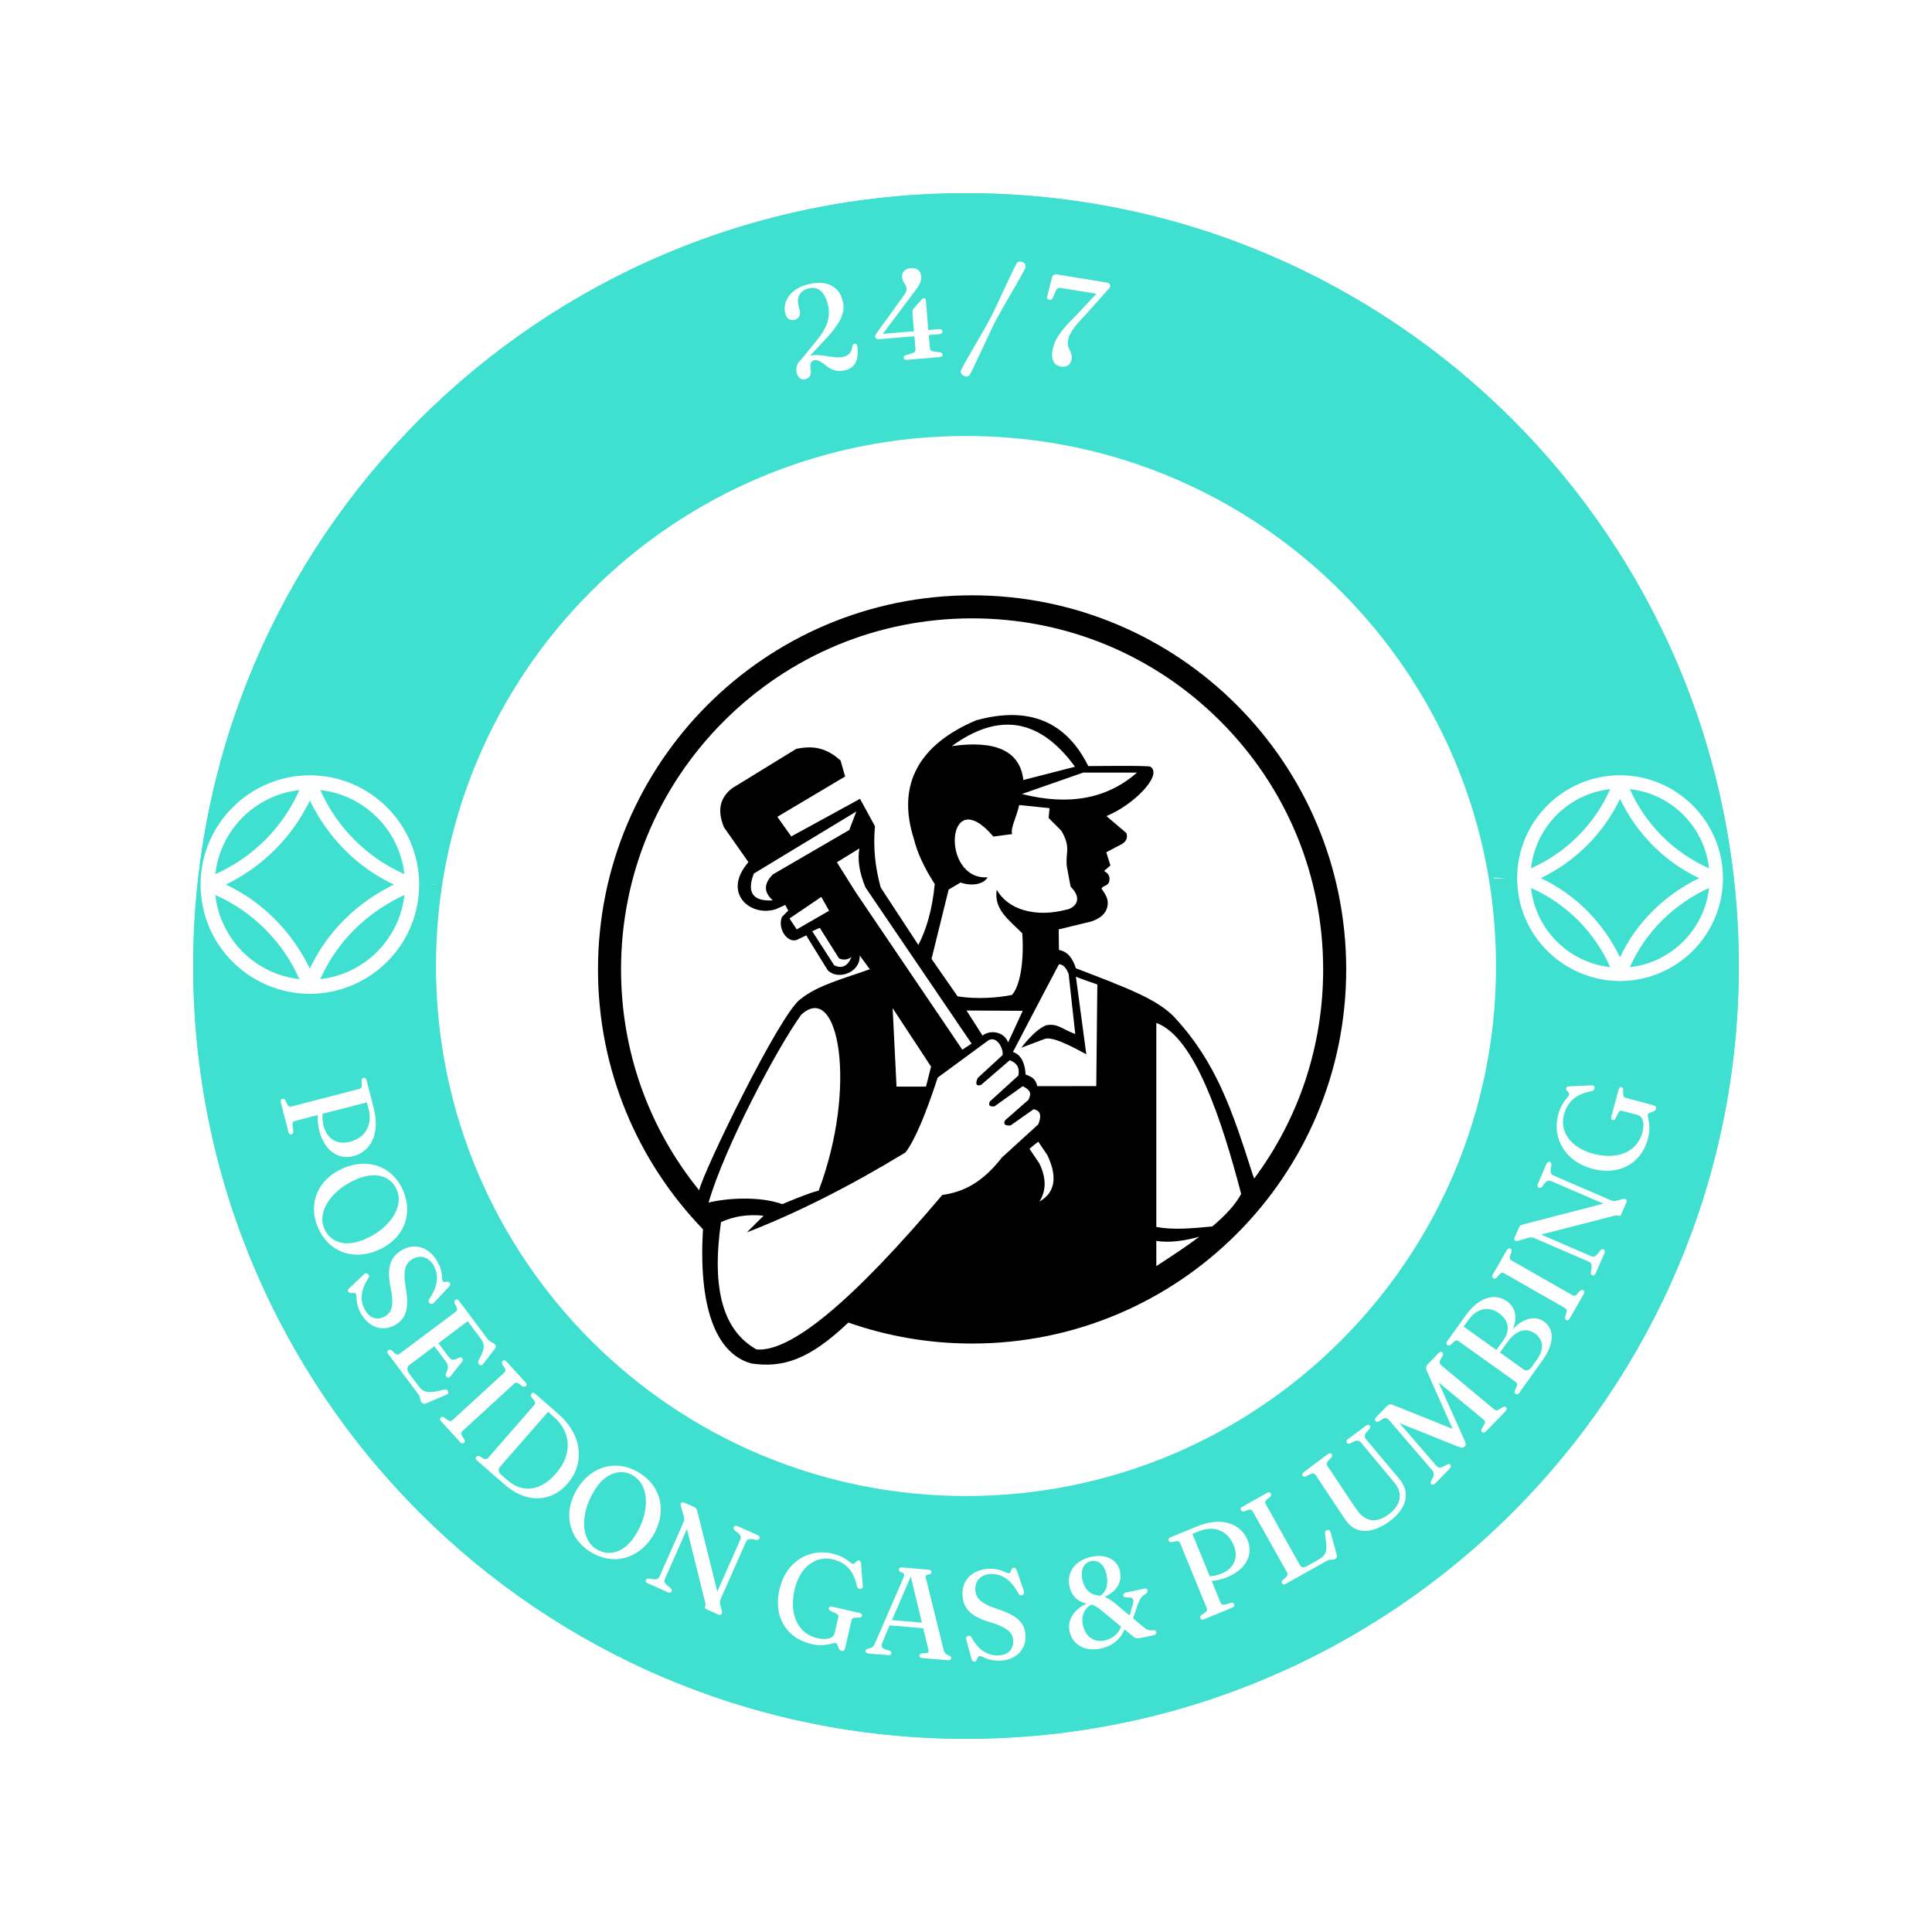
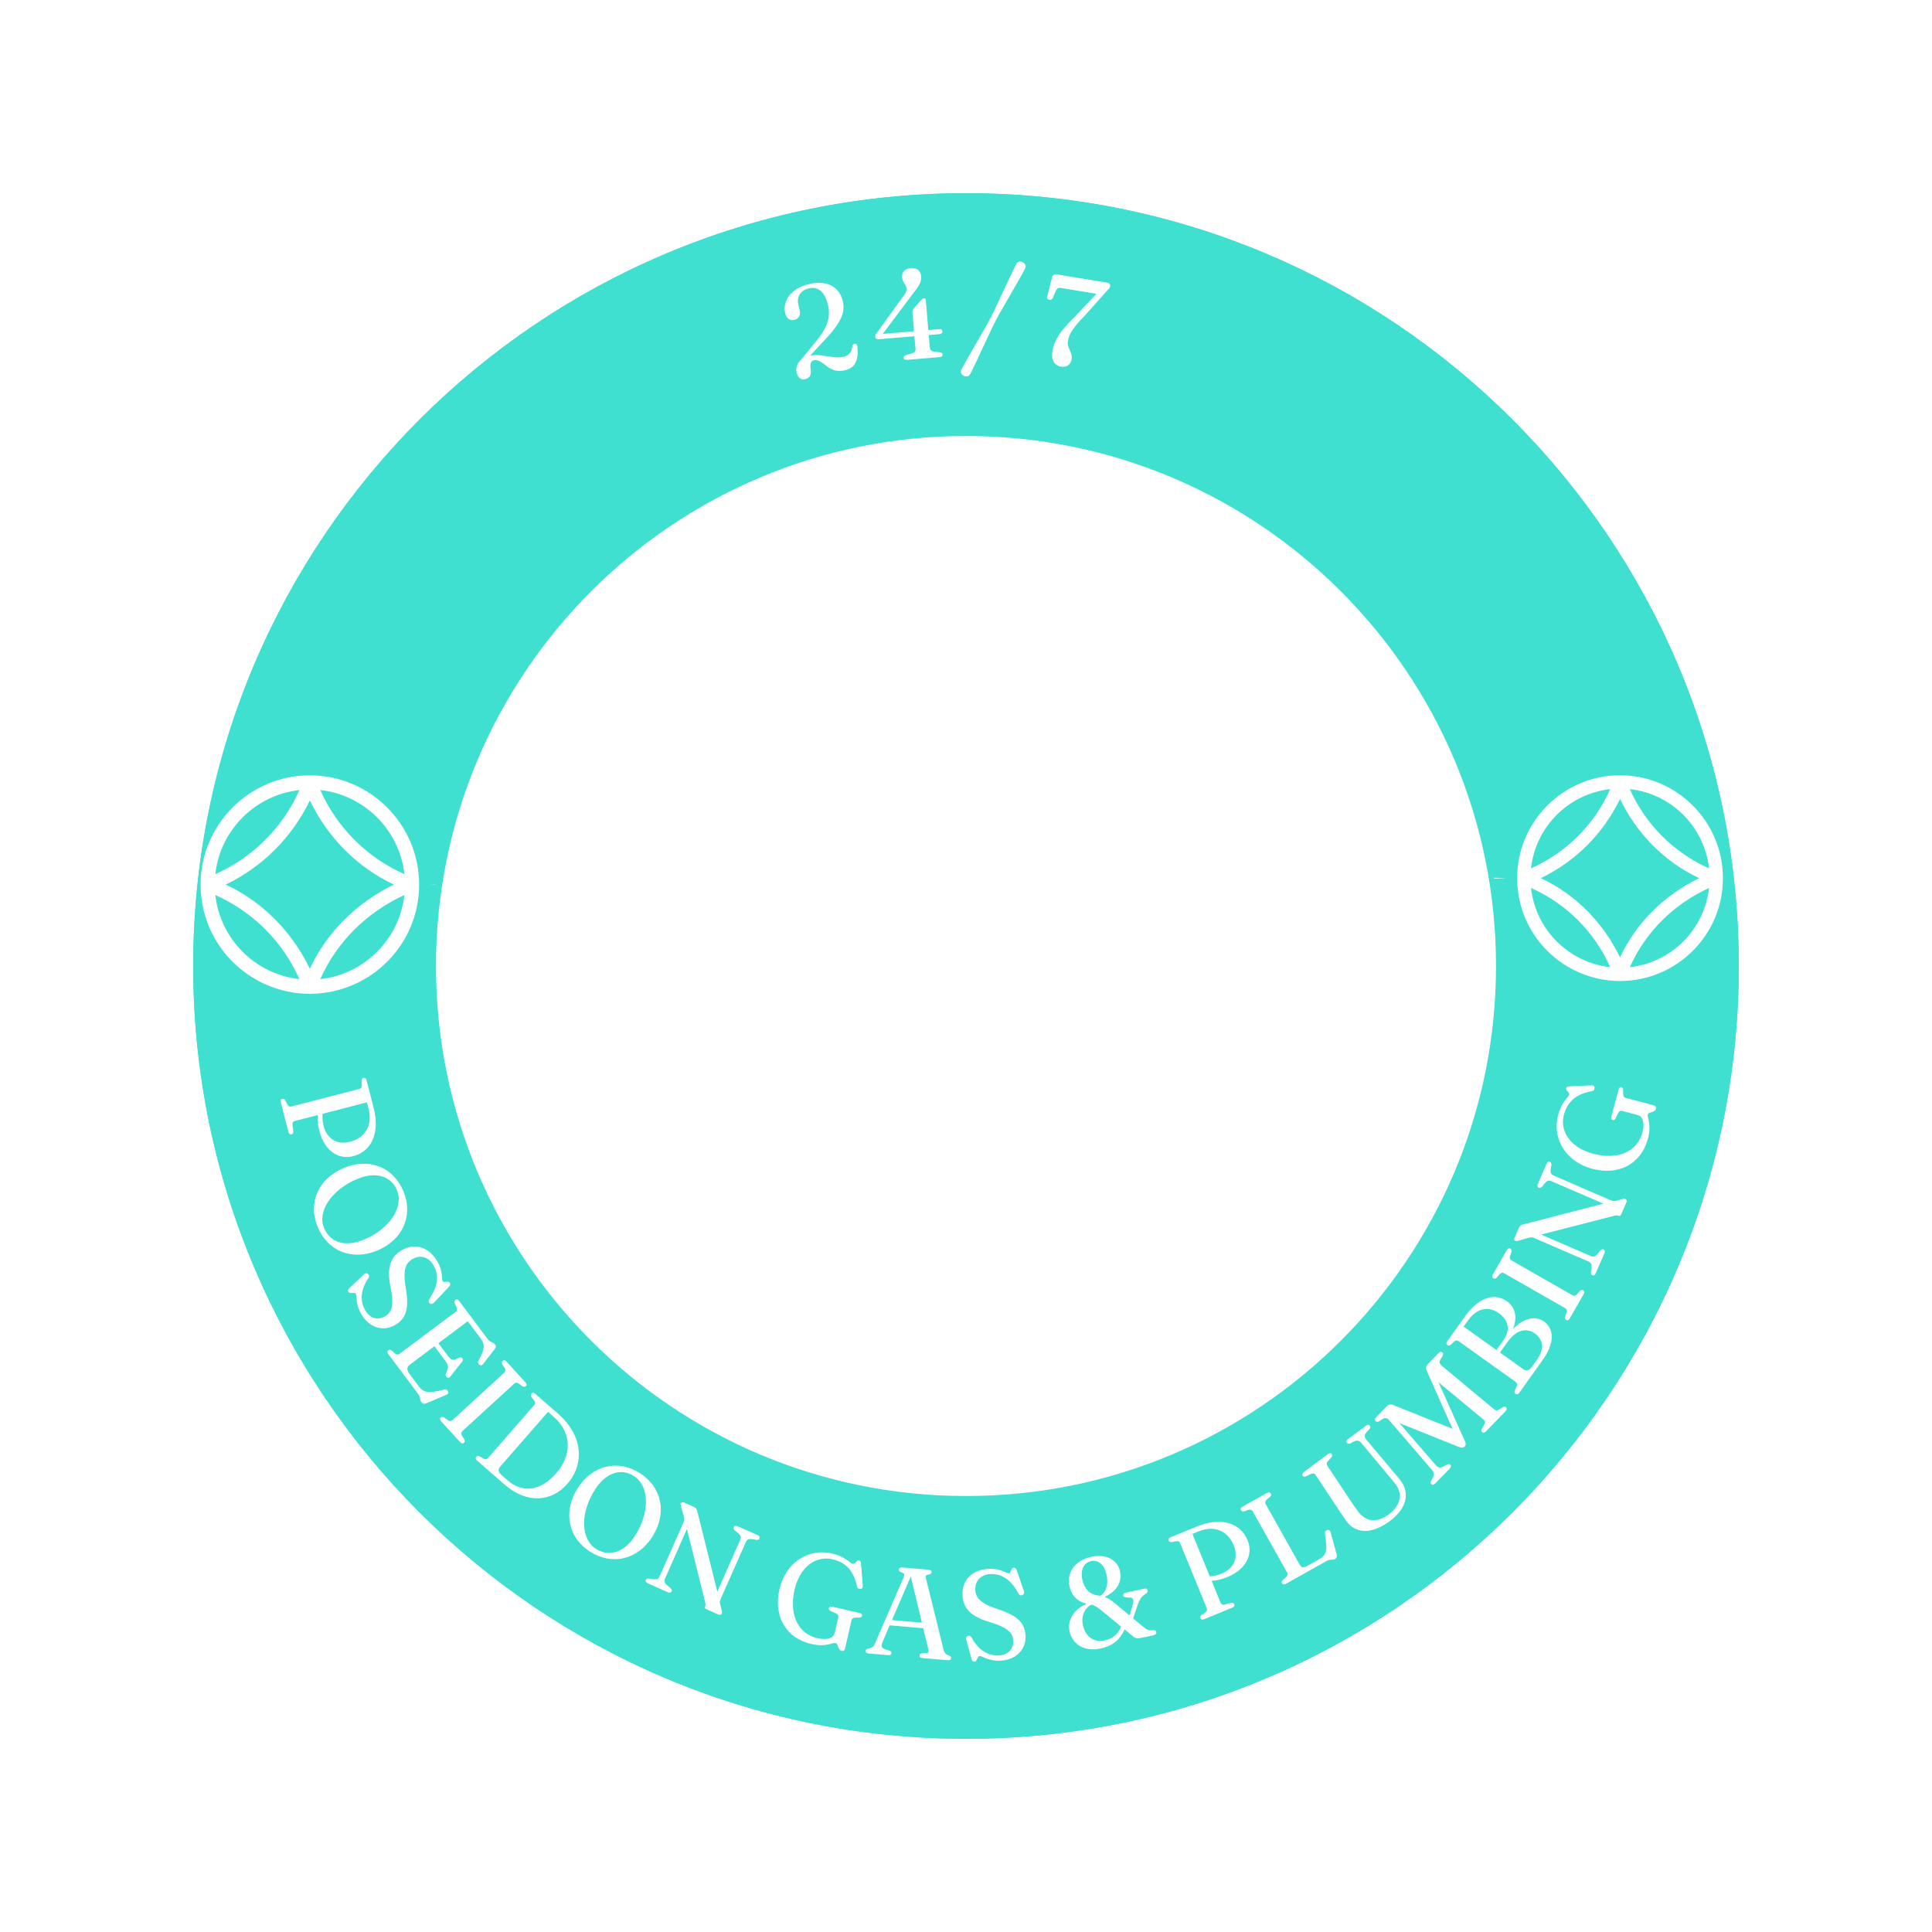
<svg xmlns="http://www.w3.org/2000/svg" width="500" zoomAndPan="magnify" viewBox="0 0 375 375" height="500" preserveAspectRatio="xMidYMid meet" version="1.0">
  <defs>
    <g />
    <clipPath id="26004ac41a">
      <path d="M 37.5 37.5 L 337.5 37.5 L 337.5 337.5 L 37.5 337.5 Z M 37.5 37.5 " clip-rule="nonzero" />
    </clipPath>
    <clipPath id="7e4378c362">
      <path d="M 187.5 37.5 C 104.656 37.5 37.5 104.656 37.5 187.5 C 37.5 270.344 104.656 337.5 187.5 337.5 C 270.344 337.5 337.5 270.344 337.5 187.5 C 337.5 104.656 270.344 37.5 187.5 37.5 Z M 187.5 37.5 " clip-rule="nonzero" />
    </clipPath>
    <clipPath id="b3d66720db">
-       <path d="M 84.625 84.625 L 290.375 84.625 L 290.375 290.375 L 84.625 290.375 Z M 84.625 84.625 " clip-rule="nonzero" />
+       <path d="M 84.625 84.625 L 290.375 84.625 L 290.375 290.375 L 84.625 290.375 M 84.625 84.625 " clip-rule="nonzero" />
    </clipPath>
    <clipPath id="4155002281">
      <path d="M 187.5 84.625 C 130.684 84.625 84.625 130.684 84.625 187.5 C 84.625 244.316 130.684 290.375 187.5 290.375 C 244.316 290.375 290.375 244.316 290.375 187.5 C 290.375 130.684 244.316 84.625 187.5 84.625 Z M 187.5 84.625 " clip-rule="nonzero" />
    </clipPath>
    <clipPath id="5b0d9d3606">
      <path d="M 34.168 150.355 L 84.418 150.355 L 84.418 193 L 34.168 193 Z M 34.168 150.355 " clip-rule="nonzero" />
    </clipPath>
    <clipPath id="87dab9ec61">
      <path d="M 289.988 150.355 L 337.238 150.355 L 337.238 190.855 L 289.988 190.855 Z M 289.988 150.355 " clip-rule="nonzero" />
    </clipPath>
    <clipPath id="5f84f4966d">
-       <path d="M 116 115.551 L 261.434 115.551 L 261.434 265 L 116 265 Z M 116 115.551 " clip-rule="nonzero" />
-     </clipPath>
+       </clipPath>
  </defs>
  <rect x="-37.5" width="450" fill="#ffffff" y="-37.5" height="450" fill-opacity="1" />
  <rect x="-37.5" width="450" fill="#ffffff" y="-37.5" height="450" fill-opacity="1" />
  <g clip-path="url(#26004ac41a)">
    <g clip-path="url(#7e4378c362)">
      <path fill="#40e0d0" d="M 37.5 37.5 L 337.5 37.5 L 337.5 337.5 L 37.5 337.5 Z M 37.5 37.5 " fill-opacity="1" fill-rule="nonzero" />
      <path stroke-linecap="butt" transform="matrix(0.75, 0, 0, 0.75, 37.5, 37.5)" fill="none" stroke-linejoin="miter" d="M 200 0 C 89.542 0 -0 89.542 -0 200 C -0 310.458 89.542 400 200 400 C 310.458 400 400 310.458 400 200 C 400 89.542 310.458 0 200 0 Z M 200 0 " stroke="#40e0d0" stroke-width="4" stroke-opacity="1" stroke-miterlimit="4" />
    </g>
  </g>
  <g clip-path="url(#b3d66720db)">
    <g clip-path="url(#4155002281)">
      <path fill="#ffffff" d="M 84.625 84.625 L 290.375 84.625 L 290.375 290.375 L 84.625 290.375 Z M 84.625 84.625 " fill-opacity="1" fill-rule="nonzero" />
    </g>
  </g>
  <g clip-path="url(#5b0d9d3606)">
    <path fill="#ffffff" d="M 62.168 153.348 C 70.746 154.301 77.539 161.094 78.492 169.672 C 71.223 166.453 65.387 160.617 62.168 153.348 Z M 58.117 153.348 C 54.898 160.617 49.062 166.453 41.793 169.672 C 42.746 161.094 49.539 154.301 58.117 153.348 Z M -233.199 171.695 C -233.199 171.695 -219.973 172.172 -199.48 172.77 C -194.238 172.887 -188.637 173.125 -182.562 173.246 C -177.199 173.363 -171.602 173.484 -165.641 173.484 C -157.062 173.602 -148.008 173.602 -138.715 173.602 C -125.609 173.602 -111.906 173.602 -98.203 173.723 C -84.504 173.723 -70.801 173.723 -57.695 173.723 C -48.402 173.723 -39.227 173.723 -30.766 173.602 C -23.617 173.484 -16.828 173.363 -10.512 173.246 C -1.695 173.008 6.289 172.77 13.078 172.531 C 27.734 172.055 36.672 171.695 36.672 171.695 C 36.672 171.695 27.734 171.34 13.078 170.863 C 6.289 170.625 -1.695 170.387 -10.512 170.148 C -16.828 170.027 -23.617 169.91 -30.766 169.789 C -39.348 169.672 -48.402 169.672 -57.695 169.672 C -70.801 169.672 -84.504 169.672 -98.203 169.672 C -111.906 169.672 -125.609 169.672 -138.715 169.789 C -148.008 169.789 -157.184 169.91 -165.641 169.91 C -171.48 170.027 -177.199 170.148 -182.562 170.148 C -188.637 170.266 -194.238 170.387 -199.48 170.625 C -219.973 171.219 -233.199 171.695 -233.199 171.695 Z M 83.613 171.695 C 83.613 171.695 96.84 172.172 117.332 172.77 C 122.574 172.887 128.176 173.125 134.254 173.246 C 139.613 173.363 145.215 173.484 151.172 173.484 C 159.75 173.602 168.805 173.602 178.219 173.602 C 191.324 173.602 205.027 173.602 218.727 173.723 C 232.43 173.723 246.133 173.723 259.238 173.723 C 268.531 173.723 277.707 173.723 286.285 173.602 C 293.434 173.484 300.227 173.363 306.539 173.246 C 315.477 173.008 323.34 172.77 330.133 172.531 C 344.785 172.055 353.723 171.695 353.723 171.695 C 353.723 171.695 344.785 171.34 330.133 170.863 C 323.34 170.625 315.355 170.387 306.539 170.148 C 300.227 170.027 293.434 169.91 286.285 169.789 C 277.707 169.672 268.652 169.672 259.238 169.672 C 246.133 169.672 232.43 169.672 218.727 169.672 C 205.027 169.672 191.324 169.672 178.219 169.789 C 168.805 169.789 159.75 169.91 151.172 169.91 C 145.332 170.027 139.613 170.148 134.254 170.148 C 128.176 170.266 122.574 170.387 117.332 170.625 C 96.84 171.219 83.613 171.695 83.613 171.695 Z M 60.141 155.371 C 63.598 162.523 69.316 168.359 76.465 171.695 C 69.316 175.152 63.48 180.871 60.141 188.02 C 56.688 180.871 50.969 175.031 43.82 171.695 C 50.969 168.242 56.688 162.523 60.141 155.371 Z M 78.492 173.723 C 77.539 182.301 70.746 189.094 62.168 190.047 C 65.387 182.777 71.223 177.059 78.492 173.723 Z M 41.793 173.723 C 49.062 176.938 54.898 182.777 58.117 190.047 C 49.539 189.094 42.746 182.301 41.793 173.723 Z M 60.141 192.906 C 60.141 192.906 60.141 192.906 60.023 192.906 C 48.348 192.785 38.934 183.371 38.934 171.695 C 38.934 160.02 48.465 150.488 60.141 150.488 C 71.82 150.488 81.352 160.02 81.352 171.695 C 81.352 183.371 71.938 192.785 60.262 192.906 C 60.141 192.906 60.141 192.906 60.141 192.906 Z M 60.141 192.906 " fill-opacity="1" fill-rule="evenodd" />
  </g>
  <g clip-path="url(#87dab9ec61)">
    <path fill="#ffffff" d="M 316.352 153.172 C 324.43 154.066 330.824 160.465 331.723 168.539 C 324.879 165.512 319.383 160.016 316.352 153.172 Z M 312.539 153.172 C 309.508 160.016 304.012 165.512 297.168 168.539 C 298.066 160.465 304.461 154.066 312.539 153.172 Z M 38.23 170.449 C 38.23 170.449 50.684 170.898 69.98 171.457 C 74.918 171.57 80.191 171.793 85.91 171.906 C 90.961 172.02 96.234 172.133 101.844 172.133 C 109.922 172.242 118.449 172.242 127.199 172.242 C 139.539 172.242 152.441 172.242 165.344 172.355 C 178.246 172.355 191.148 172.355 203.488 172.355 C 212.238 172.355 220.879 172.355 228.844 172.242 C 235.574 172.133 241.969 172.02 247.918 171.906 C 256.219 171.684 263.734 171.457 270.129 171.234 C 283.93 170.785 292.344 170.449 292.344 170.449 C 292.344 170.449 283.93 170.113 270.129 169.664 C 263.734 169.438 256.219 169.215 247.918 168.988 C 241.969 168.879 235.574 168.766 228.844 168.652 C 220.766 168.539 212.238 168.539 203.488 168.539 C 191.148 168.539 178.246 168.539 165.344 168.539 C 152.441 168.539 139.539 168.539 127.199 168.652 C 118.449 168.652 109.809 168.766 101.844 168.766 C 96.344 168.879 90.961 168.988 85.91 168.988 C 80.191 169.102 74.918 169.215 69.98 169.438 C 50.684 170 38.23 170.449 38.23 170.449 Z M 336.547 170.449 C 336.547 170.449 349 170.898 368.297 171.457 C 373.234 171.57 378.508 171.793 384.23 171.906 C 389.277 172.02 394.551 172.133 400.16 172.133 C 408.238 172.242 416.766 172.242 425.629 172.242 C 437.969 172.242 450.871 172.242 463.773 172.355 C 476.676 172.355 489.578 172.355 501.918 172.355 C 510.668 172.355 519.309 172.355 527.387 172.242 C 534.117 172.133 540.512 172.02 546.457 171.906 C 554.871 171.684 562.277 171.457 568.672 171.234 C 582.473 170.785 590.887 170.449 590.887 170.449 C 590.887 170.449 582.473 170.113 568.672 169.664 C 562.277 169.438 554.762 169.215 546.457 168.988 C 540.512 168.879 534.117 168.766 527.387 168.652 C 519.309 168.539 510.781 168.539 501.918 168.539 C 489.578 168.539 476.676 168.539 463.773 168.539 C 450.871 168.539 437.969 168.539 425.629 168.652 C 416.766 168.652 408.238 168.766 400.16 168.766 C 394.664 168.879 389.277 168.988 384.23 168.988 C 378.508 169.102 373.234 169.215 368.297 169.438 C 349 170 336.547 170.449 336.547 170.449 Z M 314.445 155.078 C 317.699 161.809 323.086 167.309 329.816 170.449 C 323.086 173.703 317.586 179.086 314.445 185.82 C 311.191 179.086 305.809 173.59 299.074 170.449 C 305.809 167.195 311.191 161.809 314.445 155.078 Z M 331.723 172.355 C 330.824 180.434 324.43 186.828 316.352 187.727 C 319.383 180.883 324.879 175.496 331.723 172.355 Z M 297.168 172.355 C 304.012 175.383 309.508 180.883 312.539 187.727 C 304.461 186.828 298.066 180.434 297.168 172.355 Z M 314.445 190.418 C 314.445 190.418 314.445 190.418 314.332 190.418 C 303.34 190.305 294.477 181.441 294.477 170.449 C 294.477 159.453 303.453 150.477 314.445 150.477 C 325.441 150.477 334.418 159.453 334.418 170.449 C 334.418 181.441 325.555 190.305 314.559 190.418 C 314.445 190.418 314.445 190.418 314.445 190.418 Z M 314.445 190.418 " fill-opacity="1" fill-rule="evenodd" />
  </g>
  <g clip-path="url(#5f84f4966d)">
    <path fill="#000000" d="M 188.684 115.551 C 148.578 115.551 116.07 148.062 116.07 188.164 C 116.07 207.758 123.832 225.539 136.445 238.602 C 135.57 253.324 138.742 262.633 145.785 264.641 C 151.918 265.547 157 263.992 164.664 256.707 C 172.184 259.344 180.266 260.781 188.684 260.781 C 228.789 260.781 261.297 228.27 261.297 188.164 C 261.297 148.062 228.789 115.551 188.684 115.551 Z M 182.898 231.941 C 165.508 252.52 153.488 262.516 146.84 261.926 C 140.418 258.305 138.07 250.402 139.941 237.211 C 142.414 236.07 145.168 235.652 148.207 235.969 L 144.965 239.207 C 154.637 235.465 164.898 230.289 175.758 223.684 C 177.531 221.352 179.613 216.512 182.004 209.164 L 191.883 201.902 C 193.492 201.066 194.734 203.379 194.617 204.777 L 189.777 209.23 C 189.262 210.402 189.469 210.859 190.402 210.598 L 195.98 205.797 C 197.41 206.301 197.969 207.289 197.664 208.762 L 192.117 213.809 C 191.785 214.621 192.133 214.816 193.004 214.754 L 198.512 210.832 C 199.984 211.582 200.266 212.168 199.621 213.477 L 195.09 217.449 C 194.621 218.266 195.215 218.527 196.148 218.449 L 200.621 215.309 C 202.207 215.586 202.059 216.887 201.539 218.227 L 194.473 224.668 C 190.594 229.676 186.844 231.383 182.898 231.941 Z M 137.535 233.418 C 140.605 222.754 150.789 203.508 155.5 196.977 C 162.77 190.211 166.52 210.926 158.891 231.121 C 157.34 231.387 151.828 233.727 151.828 233.727 C 147.574 232.152 141.137 232.527 137.535 233.418 Z M 150.008 174.762 C 146.129 174.992 144.898 173.258 146.312 169.559 L 166.215 157.512 L 164.84 161.102 L 150.008 169.727 C 148.215 171.523 148.215 173.199 150.008 174.762 Z M 159.414 174.094 L 160.93 176.781 L 154.641 180.398 L 153.242 178.273 Z M 159.109 180.082 L 162.859 186.027 C 163.738 186.406 164.543 186.312 165.277 185.746 C 164.539 187.547 163.422 188.086 161.918 187.363 L 157.66 180.758 Z M 162.438 167.371 L 166.805 164.684 C 166.41 166.867 166.801 169.387 167.984 172.242 L 188.586 202.559 C 187.961 202.961 187.363 203.352 186.789 203.746 L 166.141 173.254 Z M 198.637 151.398 C 197.98 145.809 193.355 143.613 184.754 144.816 C 193.891 138.156 201.859 139.492 208.656 148.824 Z M 210.23 149.965 L 220.68 149.965 C 214.922 155.043 207.477 156.426 198.352 154.117 Z M 192.812 162.379 L 196.457 161.895 C 196.074 160.797 197.32 158.578 197.824 156.258 C 199.258 156.406 201.219 156.609 203.711 156.863 L 203.539 158.773 L 206.012 161.246 C 208.008 164.688 206.68 165.578 207.105 168.375 L 207.801 172.09 C 210.543 174.82 208.207 176.41 206.938 176.574 C 200.934 178.156 195.543 176.516 193.465 172.668 C 192.879 176.516 195.672 178.387 198.422 181.156 C 198.805 186.621 197.992 191.402 196.418 193.117 C 193.582 193.695 189.523 193.973 185.875 193.395 L 180.809 186.121 L 184.129 172.668 L 186.453 171.297 C 188.641 172.074 190.992 171.625 191.684 170.281 C 182.48 170.93 183.609 151.52 192.812 162.379 Z M 198.508 196.199 L 195.684 202.32 C 194.816 200.109 192.055 199.895 190.711 201.008 L 187.598 196.141 Z M 180.719 207.031 L 179.734 210.91 L 174.016 210.91 L 173.262 195.684 Z M 201.75 233.23 C 203.098 231.113 203.098 228.648 201.75 225.836 L 199.816 222.98 C 200.379 222.547 200.891 222.055 201.531 221.609 L 203.266 224.16 C 205.312 228.453 204.809 231.477 201.75 233.23 Z M 212.785 210.812 L 201.34 210.82 C 200.957 209.359 200.34 209.043 199.066 208.562 C 198.992 206.859 198.434 204.766 196.609 204.188 C 198.273 201.047 201.566 194.66 205.543 187.16 C 206.316 187.18 206.941 187.805 207.422 189.039 L 208.707 200.715 C 205.891 199.613 205.266 198.609 203.055 199.004 C 200.789 199.883 198.238 203.367 198.238 203.367 L 202.801 201.645 C 204.223 201.188 207.453 202.777 210.852 204.641 L 208.828 189.562 C 209.805 189.996 211.289 190.504 212.992 191.078 Z M 224.441 240.848 C 227.074 241.301 230.145 240.785 232.793 240.047 C 230.117 242.055 227.176 243.973 224.441 245.75 Z M 235.309 238.051 C 230.938 238.48 227.555 238.742 224.441 238.148 L 224.441 198.547 C 231.957 201.25 237.223 217.703 240.91 231.734 C 239.773 233.879 237.75 236 235.309 238.051 Z M 243.16 228.012 C 239.102 215.336 236.051 206.117 227.812 197.289 C 224.352 193.812 218.594 191.699 208.832 187.941 C 208.219 186.09 207.316 184.699 205.539 184.383 L 205.492 180.395 L 211.855 178.848 C 213.133 178.398 215.164 177.422 215.008 174.996 C 214.973 174.488 214.723 173.734 213.816 172.523 C 213.918 171.84 215.262 172.074 215.336 170.84 C 215.445 170.059 215.098 169.465 214.289 169.062 L 215.535 167.977 L 214.727 165.426 L 217.805 163.805 C 218.656 163.254 218.926 162.547 218.621 161.684 L 214.754 158.398 C 219.984 156.289 225.766 150.441 223.297 148.812 C 222.898 148.551 211.238 148.699 211.238 148.699 C 206.906 139.973 199.652 137.012 189.48 139.809 C 178.395 144.484 174.012 152.246 177.367 162.773 C 178.059 165.562 179.41 168.5 181.434 171.586 C 180.938 176.699 179.793 180.41 178.254 183.414 L 170.949 172.273 C 169.836 168.281 169.461 164.312 169.832 160.375 L 166.93 155.051 L 153.586 162.352 L 150.883 158.543 L 164.035 150.715 L 163.148 147.602 C 160.262 145.043 157.754 144.711 154.566 145.348 L 142.172 152.953 C 139.031 155.328 139.625 158.266 140.492 160.531 L 145.273 167.344 C 140.035 173.344 145.73 178.125 150.664 176.445 L 152.418 175.648 L 153 176.75 L 151.781 177.969 C 150.867 180.215 152.785 183.074 154.641 182.438 L 156.488 181.555 C 157.062 182.473 158.418 184.738 160.625 188.262 C 162.352 190.293 167.016 188.98 166.871 185.453 L 168.824 188.129 C 163.738 189.969 158.887 191.145 155.398 193.906 C 151.387 196.664 136.293 227.84 135.711 231.039 C 125.887 218.941 120.543 203.965 120.543 188.164 C 120.543 169.965 127.629 152.852 140.5 139.98 C 153.371 127.113 170.48 120.023 188.684 120.023 C 206.887 120.023 223.996 127.113 236.867 139.98 C 249.738 152.852 256.824 169.965 256.824 188.164 C 256.824 202.984 252.129 217.078 243.438 228.75 Z M 243.16 228.012 " fill-opacity="1" fill-rule="evenodd" />
  </g>
  <g fill="#ffffff" fill-opacity="1">
    <g transform="translate(153.695, 73.834)">
      <g>
        <path d="M 0.938 -1.484 C 1.156 -0.516 1.828 -0.062 2.531 -0.219 C 3.406 -0.422 3.828 -0.969 3.656 -2.125 C 3.484 -3.25 3.703 -3.766 4.312 -3.906 C 4.812 -4.016 5.297 -3.859 6.219 -3.203 C 7.641 -1.969 8.75 -1.609 10.25 -1.953 C 12.109 -2.359 13.016 -3.672 12.734 -6.531 C 12.656 -6.984 12.469 -7.156 12.203 -7.109 C 12 -7.094 11.828 -6.953 11.75 -6.641 C 11.594 -5.453 11.125 -4.828 9.938 -4.562 C 7.953 -4.125 5.719 -5.281 3.578 -4.797 L 3.547 -4.797 L 5.922 -7.344 C 9.469 -11.062 10.422 -13.078 9.906 -15.328 C 9.312 -17.984 7.078 -19.531 3.438 -18.719 C -0.328 -17.875 -1.797 -15.328 -1.297 -13.078 C -1.062 -12.047 -0.391 -11.547 0.438 -11.734 C 1.297 -11.922 1.734 -12.609 1.531 -13.5 L 1.266 -14.656 C 0.938 -16.141 1.531 -17.469 3.359 -17.875 C 5.062 -18.266 6.438 -17.234 7.031 -14.562 C 7.578 -12.094 6.828 -10.062 4.297 -7.094 L 1.75 -3.969 C 0.984 -3.312 0.719 -2.438 0.938 -1.484 Z M 0.938 -1.484 " />
      </g>
    </g>
  </g>
  <g fill="#ffffff" fill-opacity="1">
    <g transform="translate(169.827, 70.358)">
      <g>
        <path d="M 7.281 -9.688 L 7.578 -6.062 L 1.516 -5.547 L 7.469 -13.484 C 8.797 -15.094 9.047 -15.938 8.969 -16.719 C 8.875 -17.828 8.094 -18.422 7.016 -18.328 C 5.75 -18.234 5.188 -17.469 5.266 -16.516 C 5.344 -15.578 6.047 -15.188 6.125 -14.344 C 6.156 -13.812 5.953 -13.453 5.484 -12.844 L 0.453 -5.875 C 0.141 -5.469 0.031 -5.25 0.047 -5.016 C 0.078 -4.688 0.344 -4.484 0.812 -4.516 L 7.656 -5.094 L 7.875 -2.625 C 7.906 -2.141 7.656 -1.891 7.188 -1.781 L 6.078 -1.453 C 5.734 -1.359 5.547 -1.188 5.578 -0.922 C 5.594 -0.641 5.812 -0.484 6.25 -0.516 L 12.531 -1.047 C 12.969 -1.078 13.141 -1.266 13.125 -1.562 C 13.094 -1.812 12.891 -1.953 12.531 -1.984 L 11.469 -2.125 C 10.984 -2.156 10.688 -2.391 10.656 -2.875 L 10.438 -5.328 L 12.5 -5.5 C 12.938 -5.531 13.109 -5.719 13.094 -6.062 C 13.062 -6.391 12.797 -6.5 12.438 -6.469 L 10.359 -6.297 L 9.875 -12.109 C 9.859 -12.375 9.703 -12.484 9.5 -12.469 C 9.328 -12.453 9.203 -12.391 8.984 -12.125 L 7.531 -10.5 C 7.328 -10.234 7.25 -10.031 7.281 -9.688 Z M 7.281 -9.688 " />
      </g>
    </g>
  </g>
  <g fill="#ffffff" fill-opacity="1">
    <g transform="translate(186.354, 69.181)">
      <g>
        <path d="M 6.938 -7 C 8.203 -9.406 11.25 -14.422 12.609 -17.047 C 12.859 -17.516 12.703 -18 12.172 -18.281 C 11.641 -18.547 11.156 -18.406 10.906 -17.938 C 9.547 -15.328 7.188 -9.953 5.922 -7.516 C 4.672 -5.109 1.609 -0.078 0.266 2.516 C 0.016 3 0.156 3.484 0.703 3.75 C 1.234 4.031 1.703 3.875 1.969 3.406 C 3.312 0.797 5.688 -4.578 6.938 -7 Z M 6.938 -7 " />
      </g>
    </g>
  </g>
  <g fill="#ffffff" fill-opacity="1">
    <g transform="translate(200.517, 69.914)">
      <g>
        <path d="M 7.484 -0.172 C 7.719 -1.609 6.516 -2.297 6.766 -3.734 C 6.969 -5.031 7.781 -6.375 10.172 -8.797 L 14.266 -13.391 C 14.797 -13.891 14.922 -14.094 14.953 -14.328 C 15.031 -14.719 14.797 -14.984 14.297 -15.062 L 4.703 -16.641 C 4.141 -16.734 3.781 -16.5 3.672 -16.047 L 2.75 -12.422 C 2.625 -12.016 2.797 -11.781 3.172 -11.719 C 3.484 -11.672 3.719 -11.828 3.828 -12.094 L 4.453 -13.516 C 4.641 -13.969 4.891 -14.109 5.453 -14.016 L 12.297 -12.891 L 8.062 -8.391 C 5.266 -5.656 4.094 -3.875 3.766 -1.828 C 3.469 -0.016 4.141 1.031 5.422 1.25 C 6.562 1.438 7.328 0.797 7.484 -0.172 Z M 7.484 -0.172 " />
      </g>
    </g>
  </g>
  <g fill="#ffffff" fill-opacity="1">
    <g transform="translate(214.92, 72.54)">
      <g />
    </g>
  </g>
  <g fill="#ffffff" fill-opacity="1">
    <g transform="translate(54.008, 212.044)">
      <g>
        <path d="M 14.578 12.359 C 18.031 11.469 19.797 7.922 18.516 2.984 L 17.141 -2.359 C 17.031 -2.766 16.812 -2.891 16.547 -2.828 C 16.312 -2.766 16.188 -2.609 16.172 -2.25 L 16.219 -1.438 C 16.25 -1.031 16.078 -0.766 15.75 -0.688 L 2.516 2.734 C 2.188 2.812 1.938 2.672 1.734 2.297 L 1.391 1.562 C 1.203 1.25 1.031 1.188 0.781 1.25 C 0.516 1.312 0.391 1.531 0.5 1.938 L 1.969 7.656 C 2.078 8.062 2.297 8.188 2.562 8.125 C 2.844 8.047 2.953 7.875 2.922 7.516 L 2.766 6.266 C 2.719 5.844 2.891 5.625 3.234 5.531 L 7.656 4.391 C 7.594 5.312 7.688 6.359 7.969 7.453 C 8.938 11.172 11.531 13.141 14.578 12.359 Z M 17.203 1.922 L 17.531 3.156 C 18.344 6.328 16.891 8.812 13.922 9.578 C 11.375 10.234 9.438 8.953 8.812 6.547 C 8.609 5.734 8.531 4.891 8.594 4.141 Z M 17.203 1.922 " />
      </g>
    </g>
  </g>
  <g fill="#ffffff" fill-opacity="1">
    <g transform="translate(58.336, 228.962)">
      <g>
        <path d="M 19.969 2.266 C 18 -2.5 13.234 -4.266 8.438 -2.281 C 3.516 -0.25 1.359 4.438 3.328 9.188 C 5.312 13.984 10.078 15.75 14.859 13.781 C 19.781 11.734 21.953 7.062 19.969 2.266 Z M 12.281 11.656 C 8.656 13.156 5.719 12.203 4.562 9.406 C 3.219 6.141 6.031 1.938 11.031 -0.141 C 14.625 -1.625 17.578 -0.688 18.719 2.062 C 20.078 5.359 17.25 9.609 12.281 11.656 Z M 12.281 11.656 " />
      </g>
    </g>
  </g>
  <g fill="#ffffff" fill-opacity="1">
    <g transform="translate(66.419, 247.881)">
      <g>
        <path d="M 3.656 7.109 C 5.328 10 8.062 10.562 10.219 9.328 C 12.344 8.125 13.047 6.234 12.359 2.234 C 11.719 -1.422 12.312 -2.734 13.641 -3.5 C 15.156 -4.375 16.781 -3.922 17.719 -2.297 C 18.703 -0.609 18.766 1.516 16.906 4.25 C 16.719 4.562 16.719 4.859 16.984 5.078 C 17.219 5.281 17.547 5.234 17.797 4.984 L 20.656 1.953 C 21 1.594 21.047 1.375 20.906 1.125 C 20.594 0.578 19.766 1.234 19.5 0.781 C 19.219 0.297 19.641 -1.031 18.484 -3.016 C 16.891 -5.797 14.141 -6.703 11.641 -5.266 C 9.375 -3.953 8.609 -1.922 9.375 1.891 C 10.141 5.688 9.578 6.906 8.266 7.641 C 6.875 8.422 5.391 8.047 4.469 6.453 C 3.516 4.797 3.438 2.656 5.062 0.234 C 5.281 -0.094 5.281 -0.359 5.047 -0.578 C 4.797 -0.812 4.531 -0.797 4.297 -0.594 L 1.406 2.125 C 1.109 2.391 1.062 2.641 1.203 2.859 C 1.484 3.375 2.391 2.797 2.672 3.281 C 2.875 3.625 2.562 5.234 3.656 7.109 Z M 3.656 7.109 " />
      </g>
    </g>
  </g>
  <g fill="#ffffff" fill-opacity="1">
    <g transform="translate(74.16, 261.228)">
      <g>
        <path d="M 14.234 -8.906 C 14.031 -8.766 13.969 -8.578 14.094 -8.234 L 14.453 -7.516 C 14.641 -7.125 14.578 -6.828 14.312 -6.625 L 3.375 1.562 C 3.109 1.766 2.812 1.734 2.484 1.453 L 1.875 0.906 C 1.594 0.703 1.406 0.703 1.203 0.859 C 0.984 1.016 0.953 1.266 1.203 1.594 L 7.062 9.422 C 7.484 9.984 7.328 10.531 7.641 10.938 C 7.891 11.281 8.172 11.312 8.656 11.125 L 12.453 9.5 C 12.828 9.359 12.938 9.094 12.781 8.781 C 12.641 8.531 12.406 8.406 12.078 8.484 C 8.891 9.312 8.031 9.062 7.078 7.797 L 5.312 5.438 C 4.75 4.688 4.781 4.094 5.359 3.672 L 10.156 0.078 L 12.312 2.953 C 12.906 3.75 12.938 4.219 12.391 5.375 C 12.281 5.656 12.359 5.922 12.578 6.078 C 12.812 6.266 13.047 6.203 13.266 5.922 L 15.531 3.078 C 15.719 2.844 15.766 2.609 15.562 2.391 C 15.391 2.203 15.172 2.172 14.859 2.344 C 13.859 2.891 13.438 2.828 12.828 2.016 L 10.938 -0.516 L 16.625 -4.781 L 19.016 -1.594 C 19.969 -0.312 20.047 0.422 18.734 2.828 C 18.547 3.156 18.625 3.484 18.906 3.672 C 19.156 3.859 19.422 3.797 19.609 3.531 L 21.781 0.719 C 22.109 0.312 22.172 0.062 21.938 -0.25 C 21.578 -0.719 21 -0.641 20.531 -1.266 L 14.953 -8.719 C 14.703 -9.047 14.453 -9.078 14.234 -8.906 Z M 14.234 -8.906 " />
      </g>
    </g>
  </g>
  <g fill="#ffffff" fill-opacity="1">
    <g transform="translate(84.305, 274.439)">
      <g>
        <path d="M 5.438 3.344 L 15.516 -5.891 C 15.766 -6.125 16.062 -6.125 16.406 -5.891 L 17.047 -5.391 C 17.359 -5.219 17.578 -5.234 17.766 -5.391 C 17.969 -5.594 17.953 -5.844 17.672 -6.141 L 14.016 -10.141 C 13.734 -10.453 13.469 -10.484 13.266 -10.281 C 13.078 -10.125 13.078 -9.906 13.203 -9.578 L 13.656 -8.906 C 13.844 -8.547 13.828 -8.25 13.578 -8.016 L 3.5 1.219 C 3.25 1.453 2.953 1.438 2.609 1.203 L 1.953 0.734 C 1.672 0.547 1.438 0.547 1.25 0.703 C 1.047 0.906 1.062 1.156 1.344 1.469 L 5 5.469 C 5.281 5.766 5.547 5.797 5.75 5.594 C 5.938 5.438 5.953 5.234 5.797 4.922 L 5.359 4.219 C 5.172 3.859 5.188 3.578 5.438 3.344 Z M 5.438 3.344 " />
      </g>
    </g>
  </g>
  <g fill="#ffffff" fill-opacity="1">
    <g transform="translate(91.093, 282.179)">
      <g>
        <path d="M 1.359 0.578 C 1.172 0.797 1.188 1.031 1.5 1.312 L 6.828 5.953 C 11.188 9.766 15.953 9.359 19.031 5.828 C 22.5 1.859 21.922 -3.672 17.312 -7.703 L 12.797 -11.641 C 12.484 -11.922 12.25 -11.891 12.062 -11.688 C 11.906 -11.5 11.875 -11.297 12.078 -11 L 12.578 -10.359 C 12.828 -10.031 12.844 -9.719 12.609 -9.469 L 3.625 0.828 C 3.406 1.078 3.109 1.109 2.734 0.922 L 2.031 0.5 C 1.703 0.359 1.531 0.391 1.359 0.578 Z M 7.359 5.094 L 6.281 4.156 C 5.609 3.578 5.516 3.047 5.969 2.516 L 15.281 -8.141 L 16.406 -7.156 C 19.875 -4.125 20 0.172 16.828 3.812 C 13.766 7.328 10.281 7.656 7.359 5.094 Z M 7.359 5.094 " />
      </g>
    </g>
  </g>
  <g fill="#ffffff" fill-opacity="1">
    <g transform="translate(106.536, 295.558)">
      <g>
        <path d="M 17.656 -9.625 C 13.297 -12.391 8.375 -11.094 5.594 -6.719 C 2.734 -2.234 3.656 2.844 7.984 5.609 C 12.375 8.406 17.297 7.094 20.078 2.734 C 22.938 -1.766 22.047 -6.828 17.656 -9.625 Z M 16.75 2.5 C 14.656 5.797 11.672 6.688 9.141 5.078 C 6.156 3.172 6.047 -1.891 8.953 -6.438 C 11.047 -9.719 14 -10.656 16.5 -9.062 C 19.516 -7.141 19.641 -2.047 16.75 2.5 Z M 16.75 2.5 " />
      </g>
    </g>
  </g>
  <g fill="#ffffff" fill-opacity="1">
    <g transform="translate(124.085, 306.599)">
      <g>
        <path d="M 6.281 2.266 C 6.375 2.062 6.297 1.891 6.031 1.625 L 5.469 1.156 C 4.828 0.594 4.766 0.328 5.031 -0.266 L 9.25 -9.828 L 12.719 4.141 C 12.906 4.859 12.891 4.984 12.781 5.219 C 12.688 5.453 12.766 5.641 13.062 5.766 L 15.344 6.781 C 15.656 6.922 15.891 6.844 16 6.625 C 16.062 6.469 16.094 6.328 15.984 5.922 L 15.688 4.75 C 15.594 4.391 15.656 4.094 15.844 3.656 L 20.641 -7.188 C 20.906 -7.812 21.172 -7.938 21.953 -7.844 L 22.703 -7.703 C 23.078 -7.688 23.234 -7.766 23.328 -7.984 C 23.438 -8.234 23.328 -8.484 22.938 -8.656 L 19.109 -10.344 C 18.719 -10.516 18.453 -10.453 18.344 -10.203 C 18.25 -9.984 18.297 -9.797 18.562 -9.516 L 19.141 -9.078 C 19.75 -8.531 19.828 -8.25 19.562 -7.656 L 15.141 2.328 L 11.266 -13.234 C 11.141 -13.734 10.969 -13.938 10.594 -14.109 L 8.656 -14.969 C 8.391 -15.078 8.156 -15.031 8.062 -14.812 C 8 -14.672 8.016 -14.531 8.094 -14.188 L 8.562 -12.562 C 8.766 -11.812 8.766 -11.547 8.578 -11.109 L 3.984 -0.719 C 3.719 -0.109 3.453 0.016 2.656 -0.078 L 1.922 -0.203 C 1.531 -0.219 1.375 -0.141 1.281 0.062 C 1.156 0.328 1.281 0.562 1.672 0.734 L 5.5 2.438 C 5.891 2.609 6.156 2.531 6.281 2.266 Z M 6.281 2.266 " />
      </g>
    </g>
  </g>
  <g fill="#ffffff" fill-opacity="1">
    <g transform="translate(142.404, 314.3)">
      <g />
    </g>
  </g>
  <g fill="#ffffff" fill-opacity="1">
    <g transform="translate(148.297, 316.541)">
      <g>
        <path d="M 15.75 3.344 L 16.969 -2 C 17.078 -2.422 17.297 -2.547 17.875 -2.562 L 18.469 -2.562 C 18.828 -2.594 18.984 -2.703 19.031 -2.922 C 19.078 -3.172 18.922 -3.375 18.516 -3.469 L 13.297 -4.672 C 12.859 -4.781 12.641 -4.672 12.578 -4.406 C 12.516 -4.172 12.672 -3.969 13.016 -3.797 L 13.812 -3.453 C 14.375 -3.203 14.5 -2.984 14.406 -2.594 L 13.734 0.344 C 13.484 1.484 12.203 1.844 10.328 1.422 C 6.781 0.609 4.766 -2.922 5.938 -8.016 C 6.938 -12.359 10 -14.641 13.266 -13.891 C 15.719 -13.328 17.344 -11.859 18.031 -8.688 C 18.078 -8.328 18.328 -8.141 18.641 -8.141 C 18.969 -8.109 19.203 -8.359 19.172 -8.688 L 18.828 -13.031 C 18.797 -13.422 18.688 -13.594 18.453 -13.641 C 17.875 -13.781 17.75 -12.875 17.172 -13.016 C 16.672 -13.125 15.891 -14.391 13.219 -15 C 8.5 -16.094 4.156 -13.172 3 -8.078 C 1.812 -2.953 4.109 1.391 9.266 2.578 C 11.984 3.203 13.281 2.234 13.922 2.375 C 14.422 2.5 14.312 3.734 15.031 3.891 C 15.391 3.984 15.625 3.859 15.75 3.344 Z M 15.75 3.344 " />
      </g>
    </g>
  </g>
  <g fill="#ffffff" fill-opacity="1">
    <g transform="translate(167.565, 320.85)">
      <g>
        <path d="M 5.469 0.016 C 5.5 -0.219 5.344 -0.359 5.031 -0.484 L 4.234 -0.703 C 3.484 -1.031 3.406 -1.359 3.781 -2.234 L 5.109 -5.375 L 11.625 -4.812 L 12.578 -0.922 C 12.719 -0.297 12.734 -0.078 12.328 -0.016 L 11.438 0.047 C 11.109 0.109 10.938 0.25 10.906 0.469 C 10.891 0.75 11.078 0.938 11.5 0.984 L 16.375 1.391 C 16.797 1.438 17.031 1.281 17.047 1 C 17.078 0.75 16.969 0.609 16.516 0.422 C 15.938 0.234 15.719 -0.078 15.547 -0.781 L 12.156 -14.516 C 12.062 -15 12.125 -15.141 12.594 -15.219 C 13.047 -15.281 13.219 -15.438 13.234 -15.688 C 13.25 -15.953 13.062 -16.141 12.625 -16.172 L 7.562 -16.609 C 7.125 -16.641 6.906 -16.484 6.891 -16.203 C 6.875 -15.984 7.016 -15.797 7.453 -15.641 C 8.016 -15.453 8.047 -15.234 7.812 -14.672 L 2.422 -2.219 C 2.062 -1.344 1.906 -1.125 1.406 -0.969 L 0.922 -0.844 C 0.547 -0.719 0.453 -0.625 0.422 -0.406 C 0.406 -0.141 0.594 0.047 1.016 0.094 L 4.812 0.406 C 5.25 0.453 5.453 0.297 5.469 0.016 Z M 5.562 -6.391 L 9.219 -14.859 L 11.375 -5.891 Z M 5.562 -6.391 " />
      </g>
    </g>
  </g>
  <g fill="#ffffff" fill-opacity="1">
    <g transform="translate(186.039, 322.267)">
      <g>
        <path d="M 8 0.078 C 11.328 -0.062 13.109 -2.203 13.016 -4.703 C 12.938 -7.141 11.594 -8.625 7.75 -9.891 C 4.203 -11.031 3.328 -12.172 3.266 -13.703 C 3.203 -15.453 4.359 -16.672 6.234 -16.75 C 8.188 -16.812 10.078 -15.891 11.641 -12.969 C 11.828 -12.656 12.078 -12.531 12.406 -12.656 C 12.703 -12.781 12.812 -13.078 12.703 -13.422 L 11.359 -17.359 C 11.203 -17.812 11.016 -17.984 10.734 -17.969 C 10.094 -17.953 10.312 -16.906 9.781 -16.891 C 9.219 -16.859 8.25 -17.859 5.953 -17.766 C 2.75 -17.641 0.656 -15.625 0.781 -12.75 C 0.875 -10.125 2.328 -8.531 6.047 -7.422 C 9.75 -6.312 10.578 -5.25 10.625 -3.75 C 10.656 -2.156 9.641 -1.031 7.797 -0.953 C 5.891 -0.875 3.969 -1.797 2.578 -4.375 C 2.375 -4.734 2.141 -4.844 1.828 -4.734 C 1.516 -4.609 1.406 -4.375 1.484 -4.078 L 2.547 -0.234 C 2.641 0.125 2.828 0.281 3.094 0.266 C 3.672 0.25 3.594 -0.812 4.156 -0.844 C 4.562 -0.859 5.828 0.156 8 0.078 Z M 8 0.078 " />
      </g>
    </g>
  </g>
  <g fill="#ffffff" fill-opacity="1">
    <g transform="translate(201.113, 321.47)">
      <g />
    </g>
  </g>
  <g fill="#ffffff" fill-opacity="1">
    <g transform="translate(207.387, 320.989)">
      <g>
        <path d="M 12.5 -3.391 C 12.969 -2.984 13.422 -2.938 14.062 -3.062 L 16.469 -3.578 C 16.922 -3.688 17.125 -3.906 17.047 -4.219 C 16.984 -4.531 16.734 -4.625 16.312 -4.562 C 15.672 -4.484 15.266 -4.609 14.734 -5.047 L 12.547 -6.844 L 13.516 -9.75 C 13.969 -10.797 14.297 -11.234 15.016 -11.641 C 15.328 -11.891 15.422 -12.062 15.375 -12.297 C 15.312 -12.594 15.078 -12.719 14.672 -12.625 L 11.141 -11.875 C 10.797 -11.797 10.594 -11.531 10.641 -11.281 C 10.688 -11.094 10.844 -10.953 11.156 -10.938 L 11.953 -10.906 C 12.609 -10.859 12.781 -10.359 12.453 -9.484 L 11.875 -7.406 L 8.984 -9.828 C 8.234 -10.438 7.656 -10.781 7.031 -11.031 C 9.516 -12.219 10.438 -13.969 9.984 -16.062 C 9.516 -18.234 7.312 -19.422 4.438 -18.812 C 1.219 -18.125 -0.375 -15.719 0.188 -13.109 C 0.578 -11.312 1.719 -10.109 3.547 -9.719 C 0.906 -8.531 -0.234 -6.438 0.219 -4.328 C 0.734 -1.953 2.969 -0.312 6.266 -1.016 C 8.672 -1.531 10.047 -2.828 10.906 -4.719 Z M 4.391 -17.984 C 5.766 -18.266 6.969 -17.328 7.391 -15.344 C 7.781 -13.531 7.406 -12.047 6.172 -11.25 C 6.031 -11.281 5.906 -11.297 5.766 -11.312 C 4.062 -11.484 3.047 -12.688 2.672 -14.453 C 2.312 -16.188 2.906 -17.656 4.391 -17.984 Z M 2.781 -5.656 C 2.453 -7.203 3.031 -8.828 4.484 -9.547 C 5.031 -9.391 5.656 -9.031 6.578 -8.266 L 10.219 -5.25 C 9.625 -3.781 8.484 -2.891 7.031 -2.578 C 4.906 -2.125 3.281 -3.297 2.781 -5.656 Z M 2.781 -5.656 " />
      </g>
    </g>
  </g>
  <g fill="#ffffff" fill-opacity="1">
    <g transform="translate(225.871, 316.705)">
      <g />
    </g>
  </g>
  <g fill="#ffffff" fill-opacity="1">
    <g transform="translate(231.871, 315.038)">
      <g>
        <path d="M 10.281 -16.094 C 8.922 -19.406 5.172 -20.688 0.438 -18.75 L -4.672 -16.656 C -5.062 -16.5 -5.141 -16.281 -5.047 -16.016 C -4.953 -15.781 -4.781 -15.688 -4.422 -15.719 L -3.641 -15.875 C -3.219 -15.953 -2.938 -15.844 -2.812 -15.516 L 2.359 -2.891 C 2.5 -2.562 2.375 -2.266 2.031 -2.031 L 1.359 -1.578 C 1.078 -1.375 1.031 -1.188 1.125 -0.953 C 1.234 -0.688 1.453 -0.594 1.844 -0.75 L 7.312 -3 C 7.703 -3.156 7.797 -3.375 7.688 -3.641 C 7.578 -3.891 7.391 -4 7.047 -3.906 L 5.844 -3.594 C 5.438 -3.484 5.172 -3.625 5.031 -3.969 L 3.312 -8.188 C 4.219 -8.234 5.25 -8.484 6.312 -8.906 C 9.875 -10.375 11.469 -13.188 10.281 -16.094 Z M -0.422 -17.312 L 0.766 -17.797 C 3.797 -19.047 6.438 -17.922 7.594 -15.094 C 8.594 -12.656 7.578 -10.562 5.281 -9.625 C 4.516 -9.312 3.688 -9.094 2.938 -9.078 Z M -0.422 -17.312 " />
      </g>
    </g>
  </g>
  <g fill="#ffffff" fill-opacity="1">
    <g transform="translate(247.855, 308.391)">
      <g>
        <path d="M -1.359 -17.828 C -1.109 -18.094 -1.078 -18.297 -1.203 -18.516 C -1.344 -18.766 -1.578 -18.812 -1.953 -18.609 L -6.672 -15.953 C -7.047 -15.75 -7.125 -15.516 -6.984 -15.266 C -6.859 -15.047 -6.656 -14.969 -6.312 -15.047 L -5.547 -15.328 C -5.156 -15.422 -4.875 -15.344 -4.703 -15.047 L 1.984 -3.141 C 2.141 -2.828 2.062 -2.531 1.766 -2.266 L 1.156 -1.734 C 0.906 -1.484 0.859 -1.281 0.984 -1.062 C 1.125 -0.828 1.359 -0.766 1.734 -0.969 L 9.656 -5.422 C 10.344 -5.797 10.844 -5.547 11.266 -5.781 C 11.625 -5.984 11.703 -6.266 11.562 -6.781 L 10.406 -11 C 10.297 -11.375 10.062 -11.516 9.75 -11.422 C 9.438 -11.312 9.281 -11.109 9.328 -10.734 L 9.531 -8.969 C 9.75 -7.125 9.375 -6.406 8.141 -5.719 L 5.891 -4.453 C 5.188 -4.047 4.734 -4.109 4.438 -4.641 L -2.188 -16.453 C -2.359 -16.75 -2.281 -17.047 -1.984 -17.328 Z M -1.359 -17.828 " />
      </g>
    </g>
  </g>
  <g fill="#ffffff" fill-opacity="1">
    <g transform="translate(261.975, 300.517)">
      <g>
        <path d="M 7.25 -14.438 C 7.688 -13.938 8.125 -13.422 8.812 -12.547 C 10.391 -10.578 9.891 -8.312 7.578 -6.578 C 5.312 -4.891 3.125 -5.016 1.484 -7.344 C 1 -7.984 0.469 -8.75 -0.188 -9.766 L -4.281 -15.922 C -4.562 -16.328 -4.5 -16.625 -4.141 -17.016 L -3.656 -17.516 C -3.375 -17.859 -3.344 -18.078 -3.5 -18.281 C -3.656 -18.5 -3.938 -18.5 -4.25 -18.266 L -8.891 -14.797 C -9.203 -14.562 -9.281 -14.281 -9.125 -14.062 C -8.953 -13.844 -8.719 -13.828 -8.328 -14.031 L -7.719 -14.344 C -7.203 -14.609 -6.844 -14.578 -6.594 -14.188 L -2.484 -8 C -1.797 -6.953 -1.109 -5.922 -0.719 -5.375 C 1.078 -2.828 4.188 -2.594 7.812 -5.297 C 11.234 -7.859 11.672 -10.906 9.781 -13.266 C 9.266 -13.922 8.766 -14.5 8.234 -15.125 L 3.219 -21.094 C 2.844 -21.562 2.781 -21.984 3.312 -22.578 L 3.75 -23.047 C 4.047 -23.391 4.062 -23.594 3.906 -23.797 C 3.75 -24.016 3.484 -24.031 3.172 -23.797 L -0.344 -21.188 C -0.641 -20.969 -0.703 -20.688 -0.547 -20.469 C -0.391 -20.266 -0.203 -20.219 0.219 -20.406 L 0.844 -20.734 C 1.453 -21 1.844 -20.906 2.25 -20.453 Z M 7.25 -14.438 " />
      </g>
    </g>
  </g>
  <g fill="#ffffff" fill-opacity="1">
    <g transform="translate(277.683, 288.852)">
      <g>
        <path d="M 3.812 -4.578 C 3.641 -4.734 3.438 -4.688 3.188 -4.578 L 2.562 -4.234 C 1.938 -3.922 1.516 -3.875 1.094 -4.359 L -6.047 -12.625 L 5.484 -8 C 6.141 -7.75 6.359 -7.828 6.609 -8.094 C 6.828 -8.312 6.906 -8.562 6.641 -9.156 L 1.531 -20.547 L 10.25 -13.328 C 10.625 -13.016 10.656 -12.75 10.328 -12.203 L 9.969 -11.578 C 9.781 -11.266 9.812 -11.047 9.969 -10.891 C 10.172 -10.703 10.438 -10.719 10.75 -11.031 L 14.516 -14.906 C 14.812 -15.219 14.828 -15.516 14.641 -15.703 C 14.469 -15.859 14.266 -15.859 13.969 -15.688 L 13.375 -15.328 C 12.906 -15.016 12.672 -15.016 12.234 -15.375 L 2.219 -23.719 C 1.672 -24.188 1.641 -24.469 1.938 -25 L 2.312 -25.641 C 2.469 -25.953 2.438 -26.172 2.281 -26.328 C 2.078 -26.531 1.812 -26.484 1.516 -26.188 L -0.516 -24.094 C -0.938 -23.656 -0.984 -23.281 -0.688 -22.641 L 4.25 -11.516 L -7.156 -16.094 C -7.781 -16.391 -8.141 -16.266 -8.547 -15.859 L -10.531 -13.812 C -10.844 -13.5 -10.875 -13.234 -10.672 -13.016 C -10.469 -12.844 -10.25 -12.828 -9.922 -13.031 L -9.359 -13.391 C -8.875 -13.75 -8.453 -13.656 -8.031 -13.172 L 0.25 -3.547 C 0.688 -3.047 0.719 -2.625 0.438 -2.078 L 0.141 -1.516 C 0 -1.219 -0.062 -0.969 0.125 -0.781 C 0.328 -0.594 0.609 -0.625 0.906 -0.922 L 3.703 -3.797 C 3.984 -4.094 4 -4.375 3.812 -4.578 Z M 3.812 -4.578 " />
      </g>
    </g>
  </g>
  <g fill="#ffffff" fill-opacity="1">
    <g transform="translate(293.734, 271.943)">
      <g>
        <path d="M 5.938 -15.453 C 4.266 -16.641 1.953 -16.109 -0.078 -13.969 C 0.891 -16.328 0.328 -18.25 -1.234 -19.359 C -3.594 -21.062 -6.703 -20.172 -9.281 -16.562 L -12.828 -11.609 C -13.062 -11.281 -13.031 -11.031 -12.797 -10.859 C -12.594 -10.719 -12.406 -10.734 -12.109 -10.953 L -11.531 -11.516 C -11.219 -11.781 -10.922 -11.844 -10.641 -11.641 L 0.469 -3.703 C 0.75 -3.5 0.797 -3.188 0.641 -2.797 L 0.297 -2.062 C 0.172 -1.734 0.234 -1.531 0.438 -1.391 C 0.672 -1.219 0.922 -1.281 1.156 -1.609 L 5.703 -7.969 C 8.078 -11.297 7.922 -14.016 5.938 -15.453 Z M -8.766 -15.672 C -7.016 -18.125 -4.75 -18.453 -2.766 -17.031 C -0.875 -15.672 -0.531 -13.75 -1.922 -11.812 L -3.281 -9.906 L -9.641 -14.453 Z M -1.125 -11.469 C 0.578 -13.844 2.562 -14.281 4.203 -13.109 C 5.781 -11.969 6.094 -10.141 4.594 -8.047 L 3.656 -6.719 C 3.078 -5.922 2.531 -5.75 1.922 -6.188 L -2.594 -9.422 Z M -1.125 -11.469 " />
      </g>
    </g>
  </g>
  <g fill="#ffffff" fill-opacity="1">
    <g transform="translate(303.706, 257.619)">
      <g>
        <path d="M 1.516 -6.203 L -10.344 -12.984 C -10.641 -13.156 -10.719 -13.438 -10.609 -13.828 L -10.328 -14.594 C -10.266 -14.938 -10.328 -15.141 -10.547 -15.266 C -10.781 -15.406 -11.031 -15.328 -11.25 -14.953 L -13.938 -10.25 C -14.141 -9.891 -14.078 -9.641 -13.844 -9.5 C -13.625 -9.375 -13.422 -9.422 -13.156 -9.656 L -12.641 -10.297 C -12.359 -10.578 -12.062 -10.656 -11.766 -10.484 L 0.094 -3.703 C 0.391 -3.531 0.469 -3.234 0.344 -2.859 L 0.094 -2.078 C 0 -1.734 0.078 -1.531 0.297 -1.406 C 0.531 -1.266 0.781 -1.359 0.984 -1.719 L 3.672 -6.422 C 3.891 -6.797 3.828 -7.031 3.594 -7.172 C 3.375 -7.297 3.156 -7.25 2.922 -7.016 L 2.375 -6.391 C 2.109 -6.094 1.812 -6.031 1.516 -6.203 Z M 1.516 -6.203 " />
      </g>
    </g>
  </g>
  <g fill="#ffffff" fill-opacity="1">
    <g transform="translate(309.009, 248.8)">
      <g>
        <path d="M 2.219 -6.297 C 2.016 -6.375 1.828 -6.328 1.578 -6.047 L 1.125 -5.469 C 0.547 -4.828 0.297 -4.766 -0.297 -5.031 L -9.891 -9.172 L 4.047 -12.75 C 4.766 -12.938 4.875 -12.922 5.125 -12.812 C 5.359 -12.719 5.547 -12.812 5.672 -13.109 L 6.672 -15.406 C 6.797 -15.719 6.719 -15.953 6.5 -16.047 C 6.344 -16.125 6.203 -16.125 5.812 -16.031 L 4.625 -15.719 C 4.281 -15.641 3.984 -15.688 3.531 -15.875 L -7.344 -20.578 C -7.969 -20.844 -8.094 -21.109 -8.016 -21.891 L -7.891 -22.625 C -7.859 -23.016 -7.953 -23.172 -8.172 -23.266 C -8.422 -23.391 -8.672 -23.266 -8.844 -22.875 L -10.5 -19.031 C -10.672 -18.625 -10.578 -18.375 -10.328 -18.25 C -10.109 -18.156 -9.938 -18.234 -9.672 -18.484 L -9.234 -19.078 C -8.672 -19.688 -8.406 -19.766 -7.812 -19.5 L 2.203 -15.172 L -13.312 -11.156 C -13.812 -11.047 -14.031 -10.859 -14.203 -10.484 L -15.047 -8.531 C -15.156 -8.281 -15.094 -8.047 -14.875 -7.953 C -14.734 -7.891 -14.594 -7.891 -14.25 -7.984 L -12.625 -8.469 C -11.859 -8.688 -11.625 -8.672 -11.188 -8.484 L -0.75 -3.969 C -0.156 -3.703 -0.031 -3.438 -0.094 -2.641 L -0.219 -1.906 C -0.25 -1.531 -0.156 -1.359 0.047 -1.281 C 0.312 -1.156 0.562 -1.297 0.719 -1.672 L 2.391 -5.516 C 2.562 -5.906 2.484 -6.172 2.219 -6.297 Z M 2.219 -6.297 " />
      </g>
    </g>
  </g>
  <g fill="#ffffff" fill-opacity="1">
    <g transform="translate(316.975, 230.129)">
      <g>
        <path d="M 3.906 -15.609 L -1.406 -17.031 C -1.828 -17.141 -1.922 -17.391 -1.922 -17.938 L -1.922 -18.547 C -1.922 -18.906 -2.016 -19.062 -2.25 -19.125 C -2.484 -19.188 -2.703 -19.047 -2.812 -18.625 L -4.203 -13.453 C -4.312 -13.031 -4.219 -12.797 -3.969 -12.734 C -3.719 -12.656 -3.5 -12.812 -3.344 -13.141 L -2.969 -13.922 C -2.688 -14.484 -2.469 -14.609 -2.078 -14.5 L 0.844 -13.719 C 1.953 -13.422 2.297 -12.125 1.797 -10.266 C 0.859 -6.75 -2.75 -4.859 -7.797 -6.203 C -12.094 -7.359 -14.281 -10.5 -13.422 -13.75 C -12.766 -16.172 -11.219 -17.75 -8.047 -18.328 C -7.688 -18.375 -7.5 -18.594 -7.484 -18.906 C -7.438 -19.25 -7.656 -19.484 -8 -19.469 L -12.359 -19.266 C -12.75 -19.266 -12.906 -19.156 -12.969 -18.922 C -13.125 -18.344 -12.25 -18.188 -12.406 -17.609 C -12.531 -17.125 -13.828 -16.391 -14.531 -13.75 C -15.781 -9.078 -13.016 -4.641 -7.969 -3.281 C -2.891 -1.922 1.531 -4.062 2.906 -9.172 C 3.625 -11.859 2.703 -13.203 2.875 -13.828 C 3.016 -14.328 4.234 -14.172 4.438 -14.875 C 4.531 -15.234 4.391 -15.484 3.906 -15.609 Z M 3.906 -15.609 " />
      </g>
    </g>
  </g>
</svg>